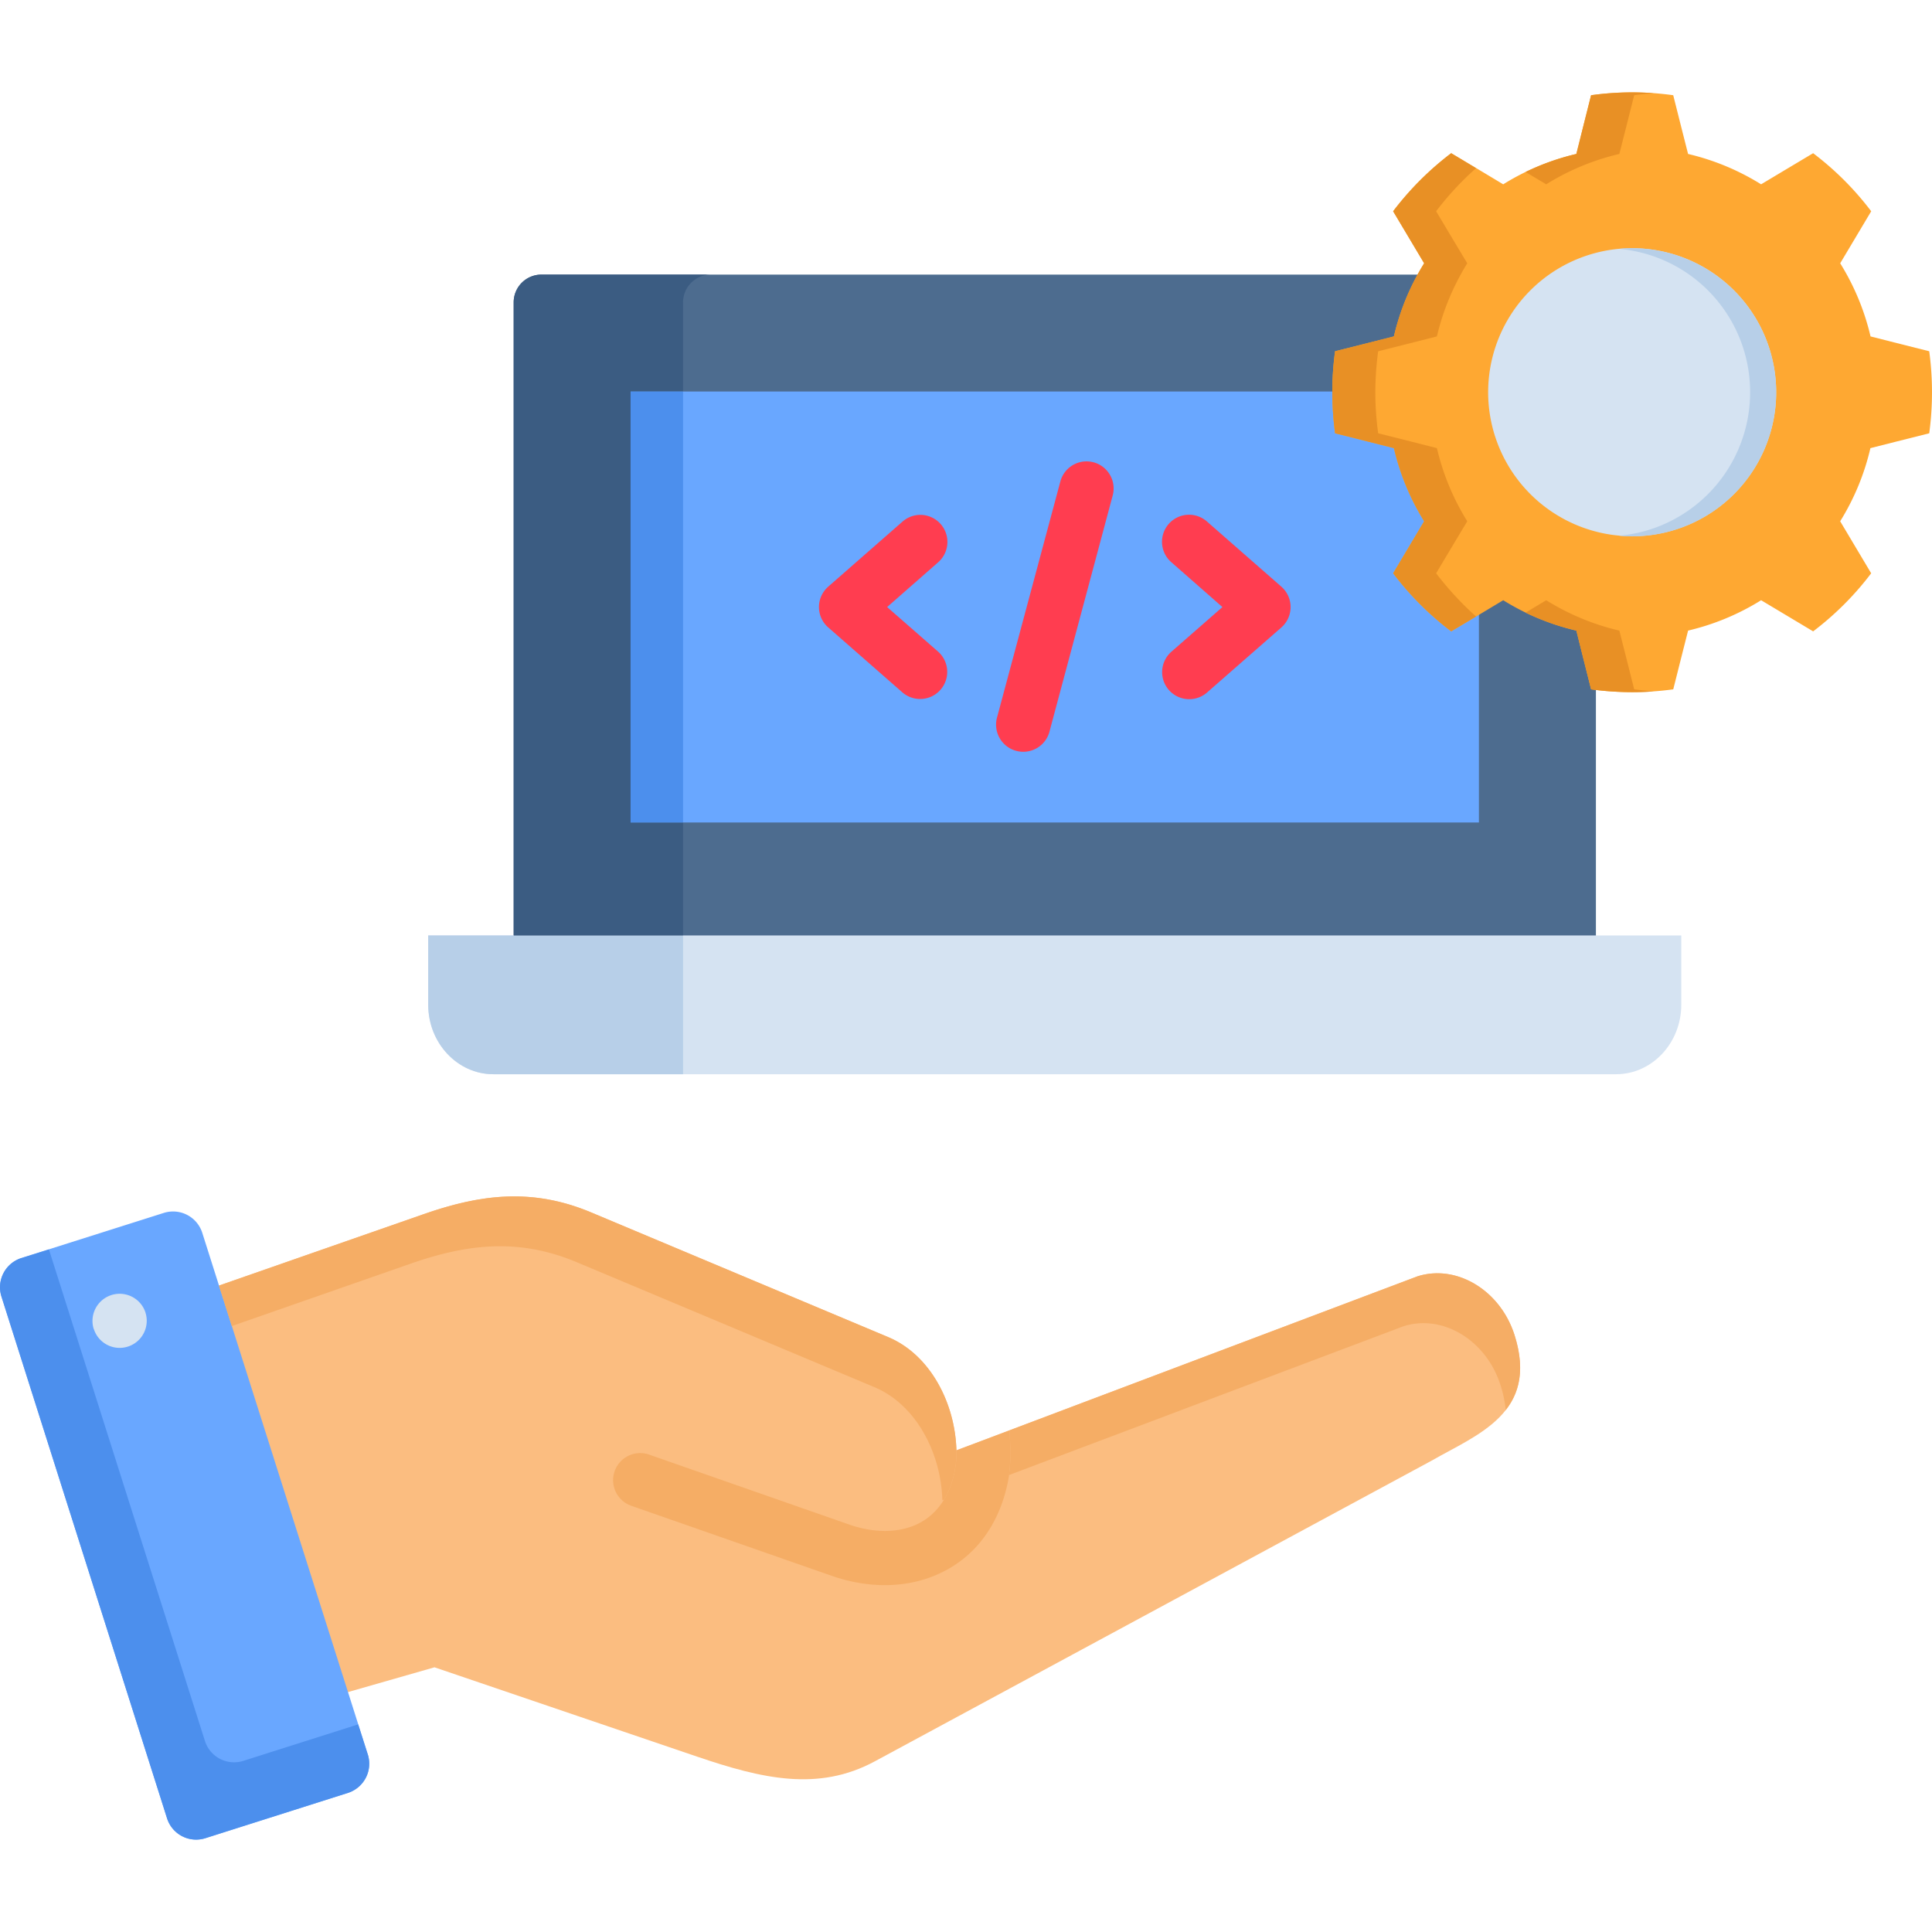
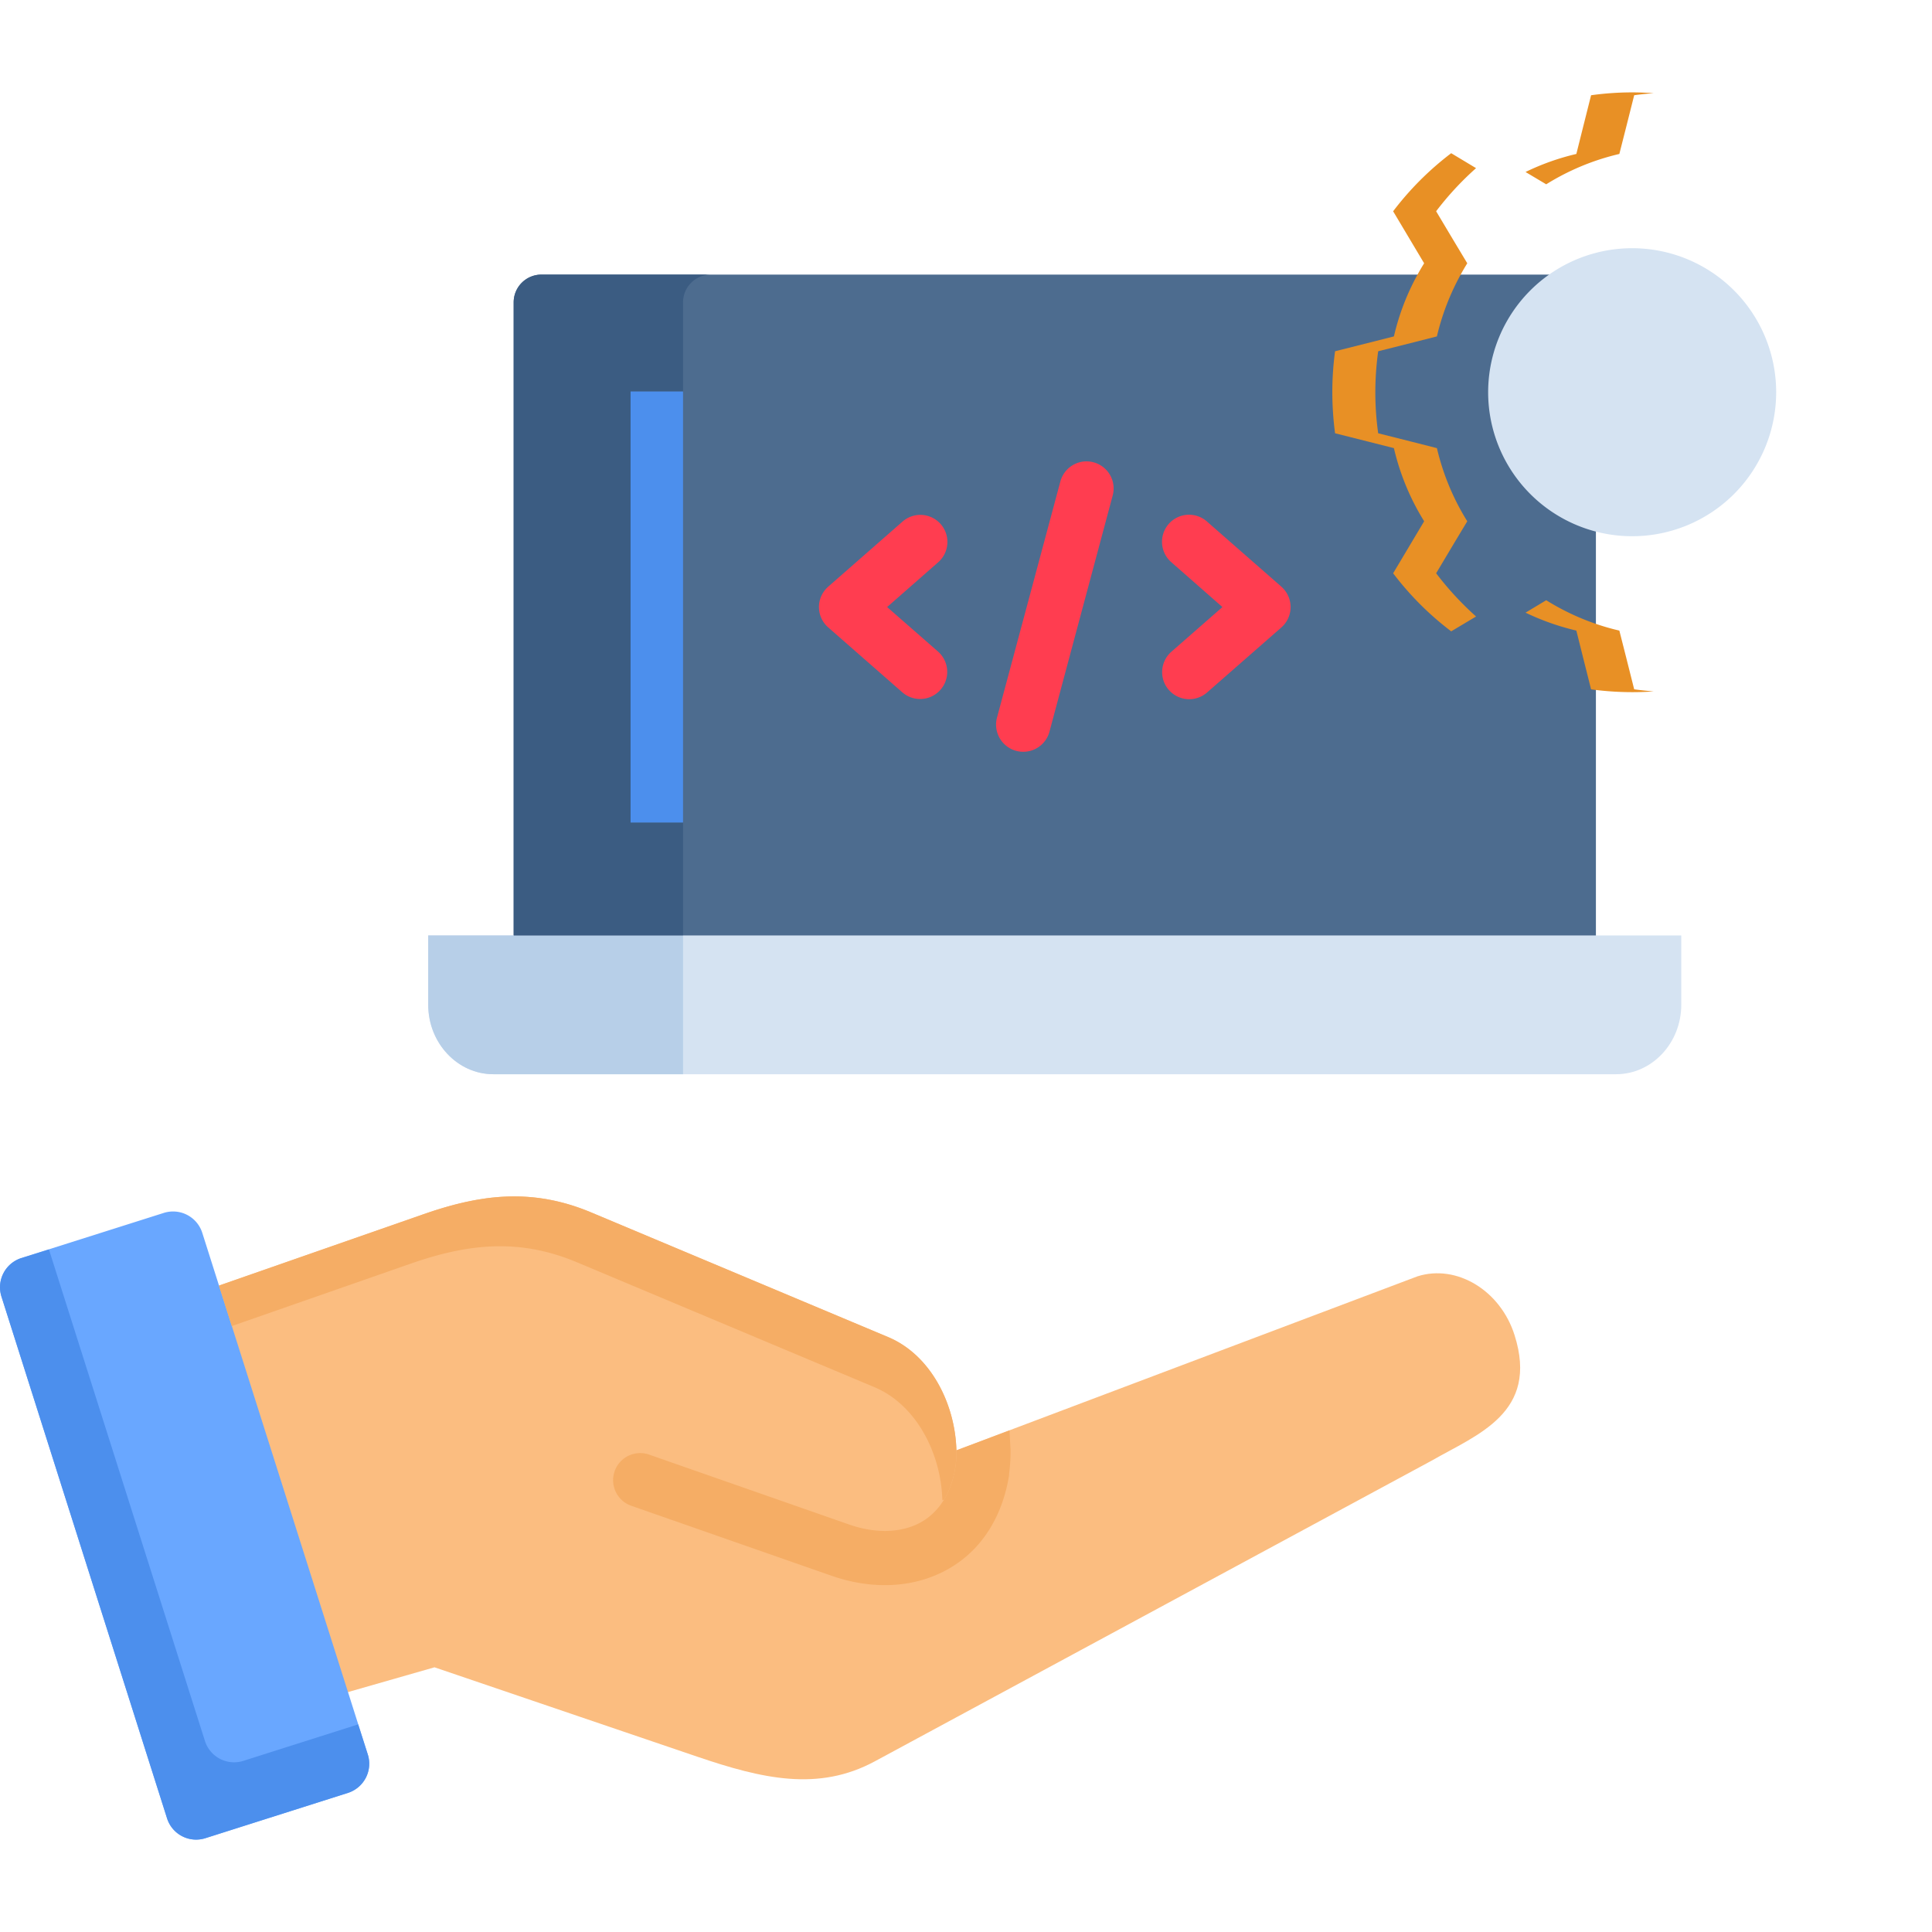
<svg xmlns="http://www.w3.org/2000/svg" id="Layer_1" viewBox="0 0 512 512" data-name="Layer 1">
  <path d="m253.463 384.352c-.321-12.3-6.791-25.239-18.04-29.989l-78.806-33.079c-15.592-6.528-29.26-4.779-44.3.467l-78.688 27.449 35.527 105.826 45.989-13.173 69.567 23.665c17.224 5.858 32.117 9.356 47.126 1.253l147.556-79.68c12.008-6.907 28.533-12.619 21.975-33.282-3.759-11.862-15.359-18.856-25.734-15.563z" fill="#fbbd80" fill-rule="evenodd" />
  <path d="m167.284 399.041a7.18 7.18 0 0 1 4.75-13.552l52.955 18.511c6.237 2.186 12.357 2.3 17.312.263 4.313-1.778 7.81-5.363 9.734-10.813a25.95 25.95 0 0 0 1.107-4.372 3.136 3.136 0 0 1 .088-.553 28.333 28.333 0 0 0 .233-4.168l14.077-5.3c.116 2.477.233 4.867.262 4.983a44.923 44.923 0 0 1 -.379 6.529 5.68 5.68 0 0 1 -.058.7 41.46 41.46 0 0 1 -1.778 6.966c-3.381 9.588-9.822 16-17.836 19.293-8.219 3.41-17.953 3.381-27.483.029z" fill="#f5ad65" />
  <path d="m5.622 333.408 37.8-11.978a8.126 8.126 0 0 1 10.171 5.246l43.891 138.318a8.123 8.123 0 0 1 -5.275 10.142l-37.8 12.007a8.087 8.087 0 0 1 -10.142-5.275l-43.891-138.289a8.138 8.138 0 0 1 5.246-10.171z" fill="#69a7ff" fill-rule="evenodd" />
-   <path d="m24.8 352.09a7.2 7.2 0 0 1 13.726-4.343l.03.117a7.18 7.18 0 0 1 -13.7 4.313z" fill="#d5e3f2" />
  <path d="m422.936 273.255h-286.807v-193.225a7.352 7.352 0 0 1 7.432-7.257h271.939a7.371 7.371 0 0 1 7.432 7.257v193.225z" fill="#4d6c8f" fill-rule="evenodd" />
-   <path d="m391.926 217.969v-114.216h-224.817v114.216z" fill="#69a7ff" fill-rule="evenodd" />
  <path d="m113.484 247.9h332.068v18.39c0 10.113-7.753 18.389-17.254 18.389h-297.561c-9.5 0-17.253-8.276-17.253-18.389z" fill="#d5e3f2" fill-rule="evenodd" />
  <path d="m248.625 172.708a7.178 7.178 0 0 1 -9.443 10.812l-19.7-17.253a7.158 7.158 0 0 1 -.67-10.113 8.786 8.786 0 0 1 .728-.729l19.643-17.2a7.167 7.167 0 0 1 9.443 10.784l-13.526 11.866zm32.375-45.086a7.179 7.179 0 1 1 13.873 3.7l-16.816 62.806a7.2 7.2 0 0 1 -13.9-3.731zm38.878 55.9a7.177 7.177 0 0 1 -9.442-10.812l13.522-11.833-13.518-11.863a7.167 7.167 0 1 1 9.442-10.784l19.643 17.2a8.646 8.646 0 0 1 .729.729 7.185 7.185 0 0 1 -.67 10.113z" fill="#ff3d50" />
  <g fill-rule="evenodd">
-     <path d="m495.679 118.762a64.242 64.242 0 0 1 -8.014 19.381l3.7 6.208 4.517 7.577a79.289 79.289 0 0 1 -15.382 15.388l-7.548-4.517-6.237-3.73a64.445 64.445 0 0 1 -19.352 8.043l-1.777 7-2.157 8.568a80.085 80.085 0 0 1 -21.771 0l-2.156-8.568-1.749-7a64.313 64.313 0 0 1 -19.381-8.043l-6.207 3.73-7.578 4.517a79.317 79.317 0 0 1 -15.388-15.388l4.517-7.577 3.7-6.208a64.244 64.244 0 0 1 -8.015-19.381l-7.024-1.778-8.568-2.156a81.42 81.42 0 0 1 0-21.742l8.568-2.156 7.024-1.778a64.553 64.553 0 0 1 8.015-19.381l-3.7-6.208-4.517-7.577a80.159 80.159 0 0 1 15.383-15.386l7.578 4.517 6.207 3.731a64.29 64.29 0 0 1 19.381-8.048l1.749-6.995 2.156-8.568a78.541 78.541 0 0 1 21.771 0l2.157 8.568 1.777 6.995a64.422 64.422 0 0 1 19.352 8.044l6.237-3.731 7.553-4.513a79.317 79.317 0 0 1 15.388 15.388l-4.517 7.577-3.7 6.208a64.612 64.612 0 0 1 8.043 19.381l6.986 1.776 8.568 2.156a81.42 81.42 0 0 1 0 21.742l-8.568 2.156z" fill="#fea832" />
    <path d="m394.375 103.957a38.164 38.164 0 1 0 38.178-38.179 38.178 38.178 0 0 0 -38.178 38.179z" fill="#d5e3f2" />
    <path d="m181.011 284.679v-36.779h-67.527v18.39c0 10.113 7.752 18.389 17.253 18.389z" fill="#b7cfe8" />
    <path d="m136.129 247.9h44.882v-29.931h-13.9v-114.216h13.9v-23.723a7.371 7.371 0 0 1 7.432-7.257h-44.882a7.352 7.352 0 0 0 -7.432 7.257z" fill="#3b5c82" />
    <path d="m167.109 103.753v114.216h13.9v-114.216z" fill="#4c8fed" />
    <path d="m429.143 40.8 1.778-6.995 2.157-8.568c1.69-.233 3.439-.408 5.158-.554-1.865-.117-3.788-.2-5.683-.2a78.913 78.913 0 0 0 -10.9.758l-2.153 8.566-1.752 6.993a64.182 64.182 0 0 0 -13.464 4.78l5.479 3.264a64.284 64.284 0 0 1 19.38-8.044zm0 126.31a60.97 60.97 0 0 1 -6.207-1.777 64.35 64.35 0 0 1 -13.173-6.266l-5.479 3.293a65.848 65.848 0 0 0 13.464 4.75l1.749 7 2.156 8.568c.438.059.846.117 1.283.175a81.307 81.307 0 0 0 15.3.379c-1.719-.146-3.439-.321-5.158-.554l-2.157-8.568zm-48.554-111.124a80.338 80.338 0 0 1 10.58-11.425l-6.587-3.961a80.159 80.159 0 0 0 -15.388 15.388l4.517 7.577 3.7 6.208c-.612.991-1.195 1.982-1.749 3a63.529 63.529 0 0 0 -6.262 16.379l-7.024 1.778-8.568 2.156a80.677 80.677 0 0 0 -.729 10.667v.2a83.449 83.449 0 0 0 .729 10.871l8.568 2.156 7.024 1.778a64.244 64.244 0 0 0 8.015 19.381l-3.7 6.208-4.517 7.577a79.317 79.317 0 0 0 15.388 15.388l6.587-3.934a82.043 82.043 0 0 1 -10.58-11.454l4.518-7.577 3.73-6.208a64.3 64.3 0 0 1 -8.044-19.381l-6.994-1.778-8.569-2.156a78.649 78.649 0 0 1 -.757-10.871v-.2a80.669 80.669 0 0 1 .757-10.667l8.566-2.156 6.994-1.778a64.666 64.666 0 0 1 6.3-16.379c.553-1.02 1.136-2.011 1.748-3l-3.73-6.208z" fill="#e89025" />
-     <path d="m463.8 103.957a38.1 38.1 0 0 0 -34.711-38 34.281 34.281 0 0 1 3.468-.175 38.183 38.183 0 0 1 9.589 75.134 38.415 38.415 0 0 1 -9.589 1.224 34.281 34.281 0 0 1 -3.468-.175 37.756 37.756 0 0 0 13.057-3.585 38.181 38.181 0 0 0 21.654-34.423z" fill="#b7cfe8" />
    <path d="m152.887 334.516 78.805 33.078c11.25 4.722 17.72 17.691 18.041 29.989l.466-.174a21.655 21.655 0 0 0 1.836-3.964 25.95 25.95 0 0 0 1.107-4.372 3.136 3.136 0 0 1 .088-.553 28.333 28.333 0 0 0 .233-4.168c-.321-12.3-6.791-25.239-18.04-29.989l-78.806-33.079c-15.592-6.528-29.26-4.779-44.3.467l-54.294 18.943 3.41 10.725 47.184-16.466c15.009-5.246 28.678-6.995 44.27-.437z" fill="#f5ad65" />
-     <path d="m375.635 338.246-108.095 40.8c.116 2.477.233 4.867.262 4.983a44.923 44.923 0 0 1 -.379 6.529 1.42 1.42 0 0 1 -.029.349l104.54-39.431c10.375-3.323 21.945 3.7 25.7 15.563a31.271 31.271 0 0 1 1.4 6.644c3.643-4.663 5.187-10.841 2.331-19.876-3.759-11.862-15.359-18.856-25.734-15.563z" fill="#f5ad65" />
    <path d="m94.919 456.979-30.455 9.676a8.107 8.107 0 0 1 -10.142-5.246l-41.356-130.3-7.344 2.3a8.138 8.138 0 0 0 -5.246 10.17l43.891 138.289a8.087 8.087 0 0 0 10.142 5.275l37.8-12.007a8.123 8.123 0 0 0 5.275-10.142z" fill="#4c8fed" />
  </g>
</svg>